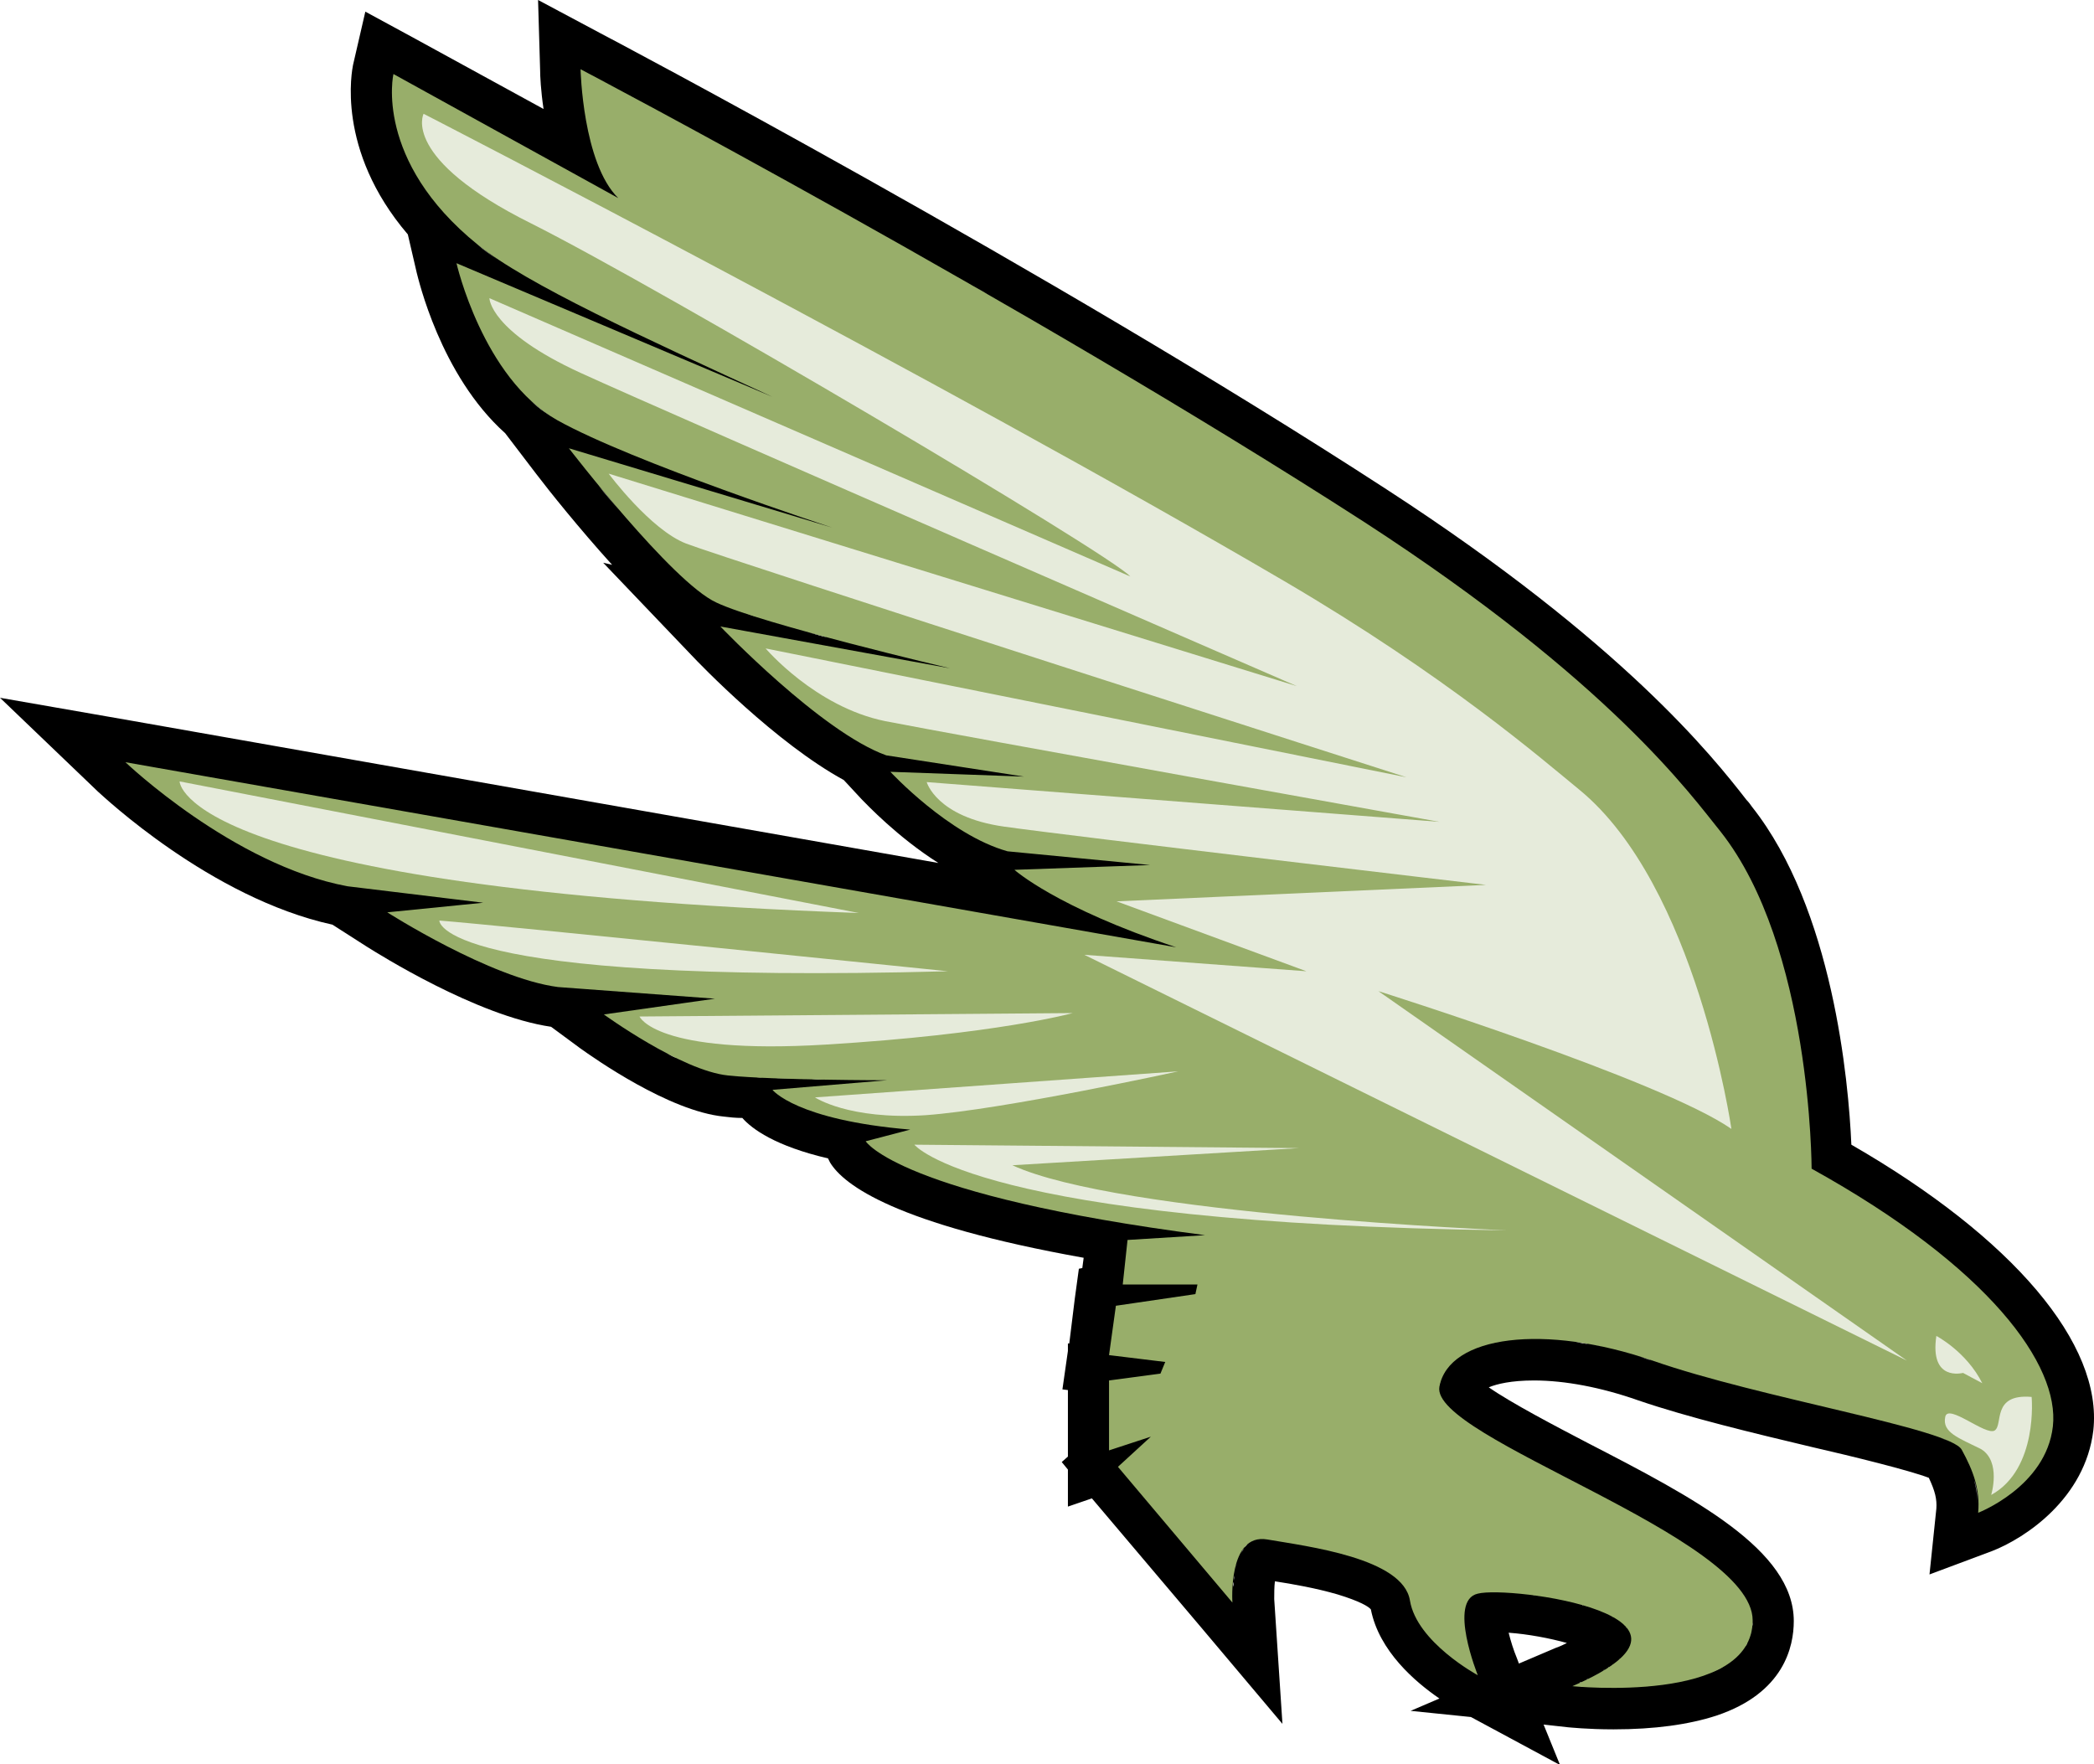
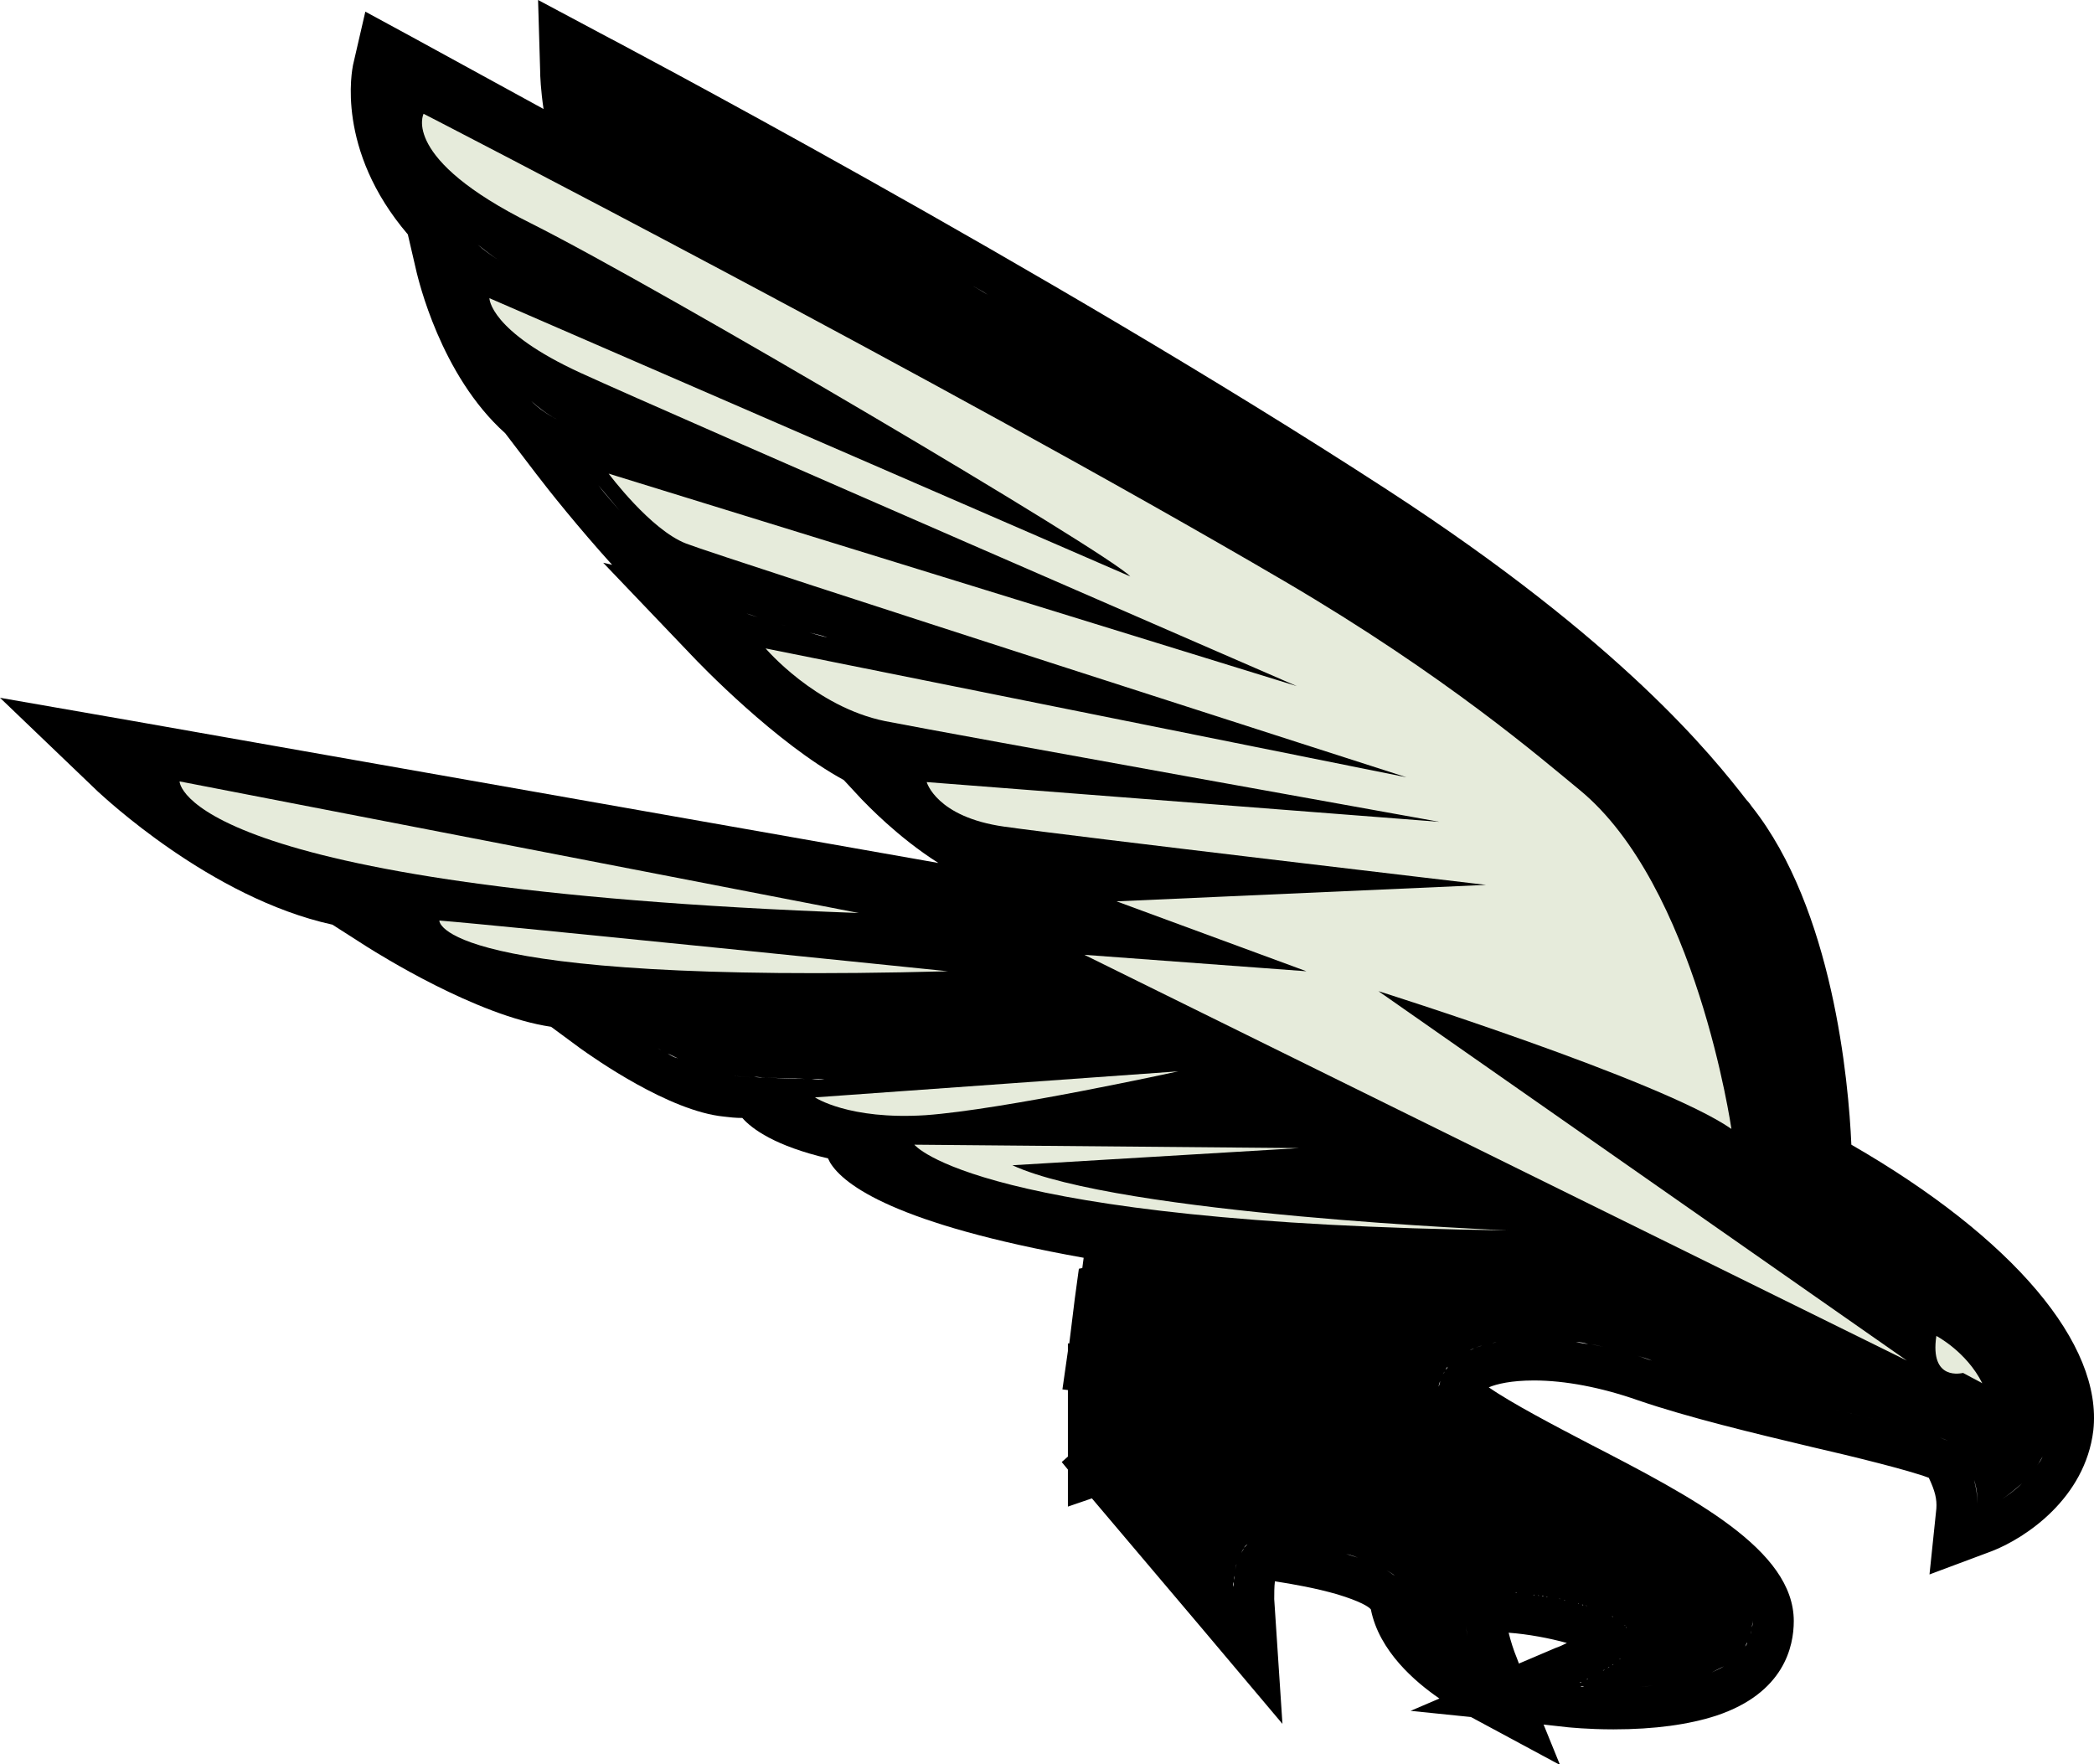
<svg xmlns="http://www.w3.org/2000/svg" version="1.1" id="Layer_3" x="0px" y="0px" viewBox="0 0 305.5 257.4" style="enable-background:new 0 0 305.5 257.4;" xml:space="preserve">
  <style type="text/css">
	.st0{fill:#98AE6A;}
	.st1{fill:#E6EBDB;}
</style>
  <path d="M270.1,167c-0.4-9.3-2.7-34.4-14.5-49.3c-0.2-0.3-0.5-0.7-0.8-1c-4.9-6.3-18-22.9-52.5-45.3C152.6,39.1,88.1,5.1,87.5,4.8  l-9-4.8l0.3,10.2c0,0.9,0.1,3,0.5,5.7L60.3,5.5l-7-3.8l-1.8,7.8c-0.1,0.6-2.6,12.3,8,24.7l1.3,5.6c0.2,0.7,3.4,14.9,12.9,23.4  l4.5,5.9c1.9,2.5,6.3,8,11.1,13.3L88,82.1l12.8,13.4c1.4,1.5,12.4,12.9,22.3,18.3l2.6,2.8c0.7,0.7,5.2,5.5,11.2,9.3L19.5,105.2  L0,101.8l14.3,13.7c0.7,0.6,16.4,15.5,34.2,19.4l5,3.2c1.6,1,16,10.1,26.9,11.7l4.2,3.1c2.1,1.5,13,9.2,21,10  c0.8,0.1,1.7,0.2,2.7,0.2c1.4,1.6,4.8,4.1,12.5,5.9l0.3,0.6c2,3.3,9.6,9,37,13.9l-0.2,1.5l-0.5,0.1l-0.6,4.4L156,196l-0.2,0v1.1  l-0.8,5.6l0.8,0.1v8.7v1l-0.9,0.8l0.9,1.1v5.4l3.5-1.2l16,18.9l11.8,14l-1.2-18.2c0-0.8,0-1.8,0.1-2.6c2.6,0.4,6,1,9.1,1.9  c3.3,1,4.6,1.8,4.9,2.2c1.2,6.1,6.5,10.6,10,13l-4.2,1.8l8.8,0.9l13,7l-2.4-5.9l3.6,0.4c0.1,0,2.8,0.3,6.6,0.3c6,0,11-0.7,15-2  c9.9-3.3,11.3-10.1,11.3-13.8c0-10.4-14.6-18-30.1-26c-4.6-2.4-11.1-5.8-14.4-8.1c1.2-0.5,3.3-1,6.6-1c4.5,0,9.8,1,15.2,2.9  c7.3,2.5,16.9,4.8,25.3,6.8c6.1,1.4,14.2,3.4,17.1,4.5c0.9,1.9,1.2,3.1,1.1,4.5l-1,9.6l9.1-3.4c4.9-1.9,13.6-7.7,14.8-17.6  C306.8,196.1,293.7,180.6,270.1,167z M263.2,204.5c-5.2-1.2-10.5-2.5-15.4-3.9C252.6,202,258,203.3,263.2,204.5z M247,200.4  c-0.9-0.3-1.7-0.5-2.5-0.8C245.3,199.9,246.1,200.1,247,200.4z M240.9,109.6c-0.8-0.9-1.7-1.7-2.6-2.7  C239.2,107.9,240.1,108.8,240.9,109.6z M238.5,197.7c-0.7-0.2-1.3-0.4-2-0.6C237.2,197.3,237.8,197.5,238.5,197.7z M236.2,197  c-0.6-0.2-1.2-0.3-1.8-0.4C235,196.7,235.6,196.9,236.2,197z M223.9,94.2c-1.5-1.2-3-2.4-4.7-3.7C220.9,91.8,222.4,93,223.9,94.2z   M234,196.5c-0.6-0.1-1.3-0.3-1.9-0.4C232.8,196.2,233.4,196.4,234,196.5z M231.7,196.1c-0.6-0.1-1.2-0.2-1.8-0.3  C230.6,195.8,231.1,195.9,231.7,196.1z M229.8,195.7c-0.6-0.1-1.2-0.2-1.8-0.2C228.6,195.6,229.2,195.7,229.8,195.7z M227.6,195.5  c-0.6-0.1-1.2-0.1-1.8-0.1C226.4,195.4,227,195.4,227.6,195.5z M225.6,195.3c-0.5,0-1.1,0-1.6,0  C224.6,195.3,225.1,195.3,225.6,195.3z M223.7,195.3c-0.3,0-0.6,0-1,0C223,195.3,223.4,195.3,223.7,195.3z M222.4,195.3  c-0.4,0-0.8,0-1.2,0.1C221.5,195.4,222,195.4,222.4,195.3z M220.9,195.4c-0.3,0-0.6,0.1-0.9,0.1  C220.2,195.5,220.6,195.5,220.9,195.4z M219.5,195.6c-0.3,0-0.5,0.1-0.8,0.1C219,195.7,219.3,195.6,219.5,195.6z M199,76.3  c2.2,1.5,4.4,2.9,6.4,4.3c2.1,1.4,4,2.8,5.9,4.1c1.9,1.3,3.7,2.7,5.4,3.9c-1.7-1.3-3.5-2.6-5.4-3.9c-1.9-1.3-3.8-2.7-5.9-4.1  C203.4,79.2,201.3,77.7,199,76.3c-2.3-1.5-4.7-3-7.1-4.6C194.3,73.3,196.7,74.8,199,76.3z M237.7,246.2c-0.3,0-0.7,0-1,0  C237,246.2,237.3,246.2,237.7,246.2z M236.8,241.6C236.8,241.6,236.8,241.5,236.8,241.6C236.8,241.5,236.8,241.6,236.8,241.6z   M238.7,246.1c-0.3,0-0.6,0-0.9,0C238.1,246.2,238.4,246.1,238.7,246.1z M237.1,241.2c0,0,0.1-0.1,0.1-0.1  C237.2,241.1,237.1,241.2,237.1,241.2z M237.4,240.8c0,0,0.1-0.1,0.1-0.1C237.4,240.7,237.4,240.8,237.4,240.8z M237.6,240.5  c0,0,0.1-0.1,0.1-0.1C237.6,240.4,237.6,240.4,237.6,240.5z M237.8,240.1c0,0,0-0.1,0.1-0.1C237.8,240,237.8,240.1,237.8,240.1z   M237.9,239.8c0,0,0-0.1,0-0.1C237.9,239.7,237.9,239.7,237.9,239.8z M238,239.4c0,0,0-0.1,0-0.1C238,239.3,238,239.4,238,239.4z   M238,239.1c0,0,0-0.1,0-0.1C238,239,238,239.1,238,239.1z M238,238.8c0,0,0-0.1,0-0.1C237.9,238.7,237.9,238.7,238,238.8z   M237.9,238.4C237.9,238.4,237.9,238.4,237.9,238.4C237.9,238.4,237.9,238.4,237.9,238.4z M237.7,238C237.7,238,237.7,238,237.7,238  C237.7,238,237.7,238,237.7,238z M237.6,237.8C237.5,237.7,237.5,237.7,237.6,237.8C237.5,237.7,237.5,237.7,237.6,237.8z   M237.3,237.5c0,0-0.1-0.1-0.1-0.1C237.3,237.4,237.3,237.4,237.3,237.5z M237.1,237.2c0,0-0.1-0.1-0.1-0.1  C237,237.1,237.1,237.1,237.1,237.2z M236.8,236.9c0,0-0.1-0.1-0.1-0.1C236.7,236.8,236.8,236.9,236.8,236.9z M236.5,236.6  c0,0-0.1-0.1-0.1-0.1C236.4,236.6,236.4,236.6,236.5,236.6z M236.1,236.4c0,0-0.1-0.1-0.1-0.1C236,236.3,236.1,236.4,236.1,236.4z   M235.7,236.1c0,0-0.1-0.1-0.1-0.1C235.7,236.1,235.7,236.1,235.7,236.1z M235.3,235.9c0,0-0.1,0-0.1-0.1  C235.2,235.8,235.3,235.8,235.3,235.9z M234.3,235.3c0,0-0.1,0-0.1-0.1C234.2,235.3,234.2,235.3,234.3,235.3z M233.8,235.1  c-0.1,0-0.1,0-0.2-0.1C233.7,235.1,233.7,235.1,233.8,235.1z M233.3,234.9c-0.1,0-0.1-0.1-0.2-0.1  C233.1,234.9,233.2,234.9,233.3,234.9z M232.7,234.7c-0.1,0-0.1-0.1-0.2-0.1C232.6,234.7,232.7,234.7,232.7,234.7z M232.2,234.5  c-0.1,0-0.1,0-0.2-0.1C232,234.5,232.1,234.5,232.2,234.5z M231.6,234.3c-0.1,0-0.2,0-0.2-0.1C231.5,234.3,231.5,234.3,231.6,234.3z   M231,234.2c-0.1,0-0.1,0-0.2-0.1C230.9,234.1,230.9,234.1,231,234.2z M230.4,234c-0.1,0-0.1,0-0.2-0.1  C230.3,233.9,230.3,234,230.4,234z M229.7,233.8c0,0-0.1,0-0.1,0C229.6,233.8,229.7,233.8,229.7,233.8z M229,233.6  C229,233.6,228.9,233.6,229,233.6C228.9,233.6,229,233.6,229,233.6z M228.4,233.5c-0.1,0-0.2,0-0.2-0.1  C228.2,233.4,228.3,233.5,228.4,233.5z M227.7,233.3c-0.1,0-0.2,0-0.2-0.1C227.6,233.3,227.6,233.3,227.7,233.3z M227.1,233.2  c-0.1,0-0.2,0-0.3,0C226.9,233.2,227,233.2,227.1,233.2z M226.5,233.1c-0.1,0-0.2,0-0.3,0C226.3,233.1,226.4,233.1,226.5,233.1z   M225.8,233c-0.1,0-0.2,0-0.2,0C225.7,232.9,225.7,233,225.8,233z M225.2,232.9c-0.1,0-0.2,0-0.2,0  C225,232.8,225.1,232.8,225.2,232.9z M224.6,232.8c-0.1,0-0.2,0-0.2,0C224.4,232.7,224.5,232.8,224.6,232.8z M223.9,232.7  c-0.1,0-0.1,0-0.2,0C223.8,232.6,223.9,232.7,223.9,232.7z M223.2,232.6c0,0-0.1,0-0.1,0C223.1,232.6,223.2,232.6,223.2,232.6z   M222.5,232.5c-0.1,0-0.1,0-0.2,0C222.4,232.5,222.5,232.5,222.5,232.5z M221.9,232.4c-0.1,0-0.1,0-0.2,0  C221.8,232.4,221.9,232.4,221.9,232.4z M221.3,232.4c-0.1,0-0.1,0-0.2,0C221.2,232.3,221.3,232.4,221.3,232.4z M220.8,232.3  c-0.1,0-0.2,0-0.2,0C220.6,232.3,220.7,232.3,220.8,232.3z M220.3,232.3c-0.1,0-0.2,0-0.2,0C220.1,232.3,220.2,232.3,220.3,232.3z   M219.7,232.2c-0.1,0-0.1,0-0.2,0C219.6,232.2,219.7,232.2,219.7,232.2z M219.2,232.2c-0.1,0-0.1,0-0.2,0  C219.1,232.2,219.2,232.2,219.2,232.2z M218.7,232.2c-0.1,0-0.1,0-0.2,0C218.6,232.2,218.7,232.2,218.7,232.2z M218.3,232.2  c-0.1,0-0.1,0-0.2,0C218.1,232.2,218.2,232.2,218.3,232.2z M217.7,232.2C217.7,232.2,217.7,232.2,217.7,232.2  C217.7,232.2,217.7,232.2,217.7,232.2z M214.1,238.7c-0.1-0.5-0.2-1.1-0.2-1.6C213.9,237.6,214,238.1,214.1,238.7z M213.8,236  c0-0.5,0-1,0.1-1.4C213.8,235,213.8,235.5,213.8,236z M214.2,239.2c0.1,0.4,0.2,0.7,0.2,1C214.4,239.9,214.3,239.5,214.2,239.2z   M214.5,233.1c-0.2,0.2-0.3,0.4-0.4,0.7C214.2,233.5,214.3,233.3,214.5,233.1c0.2-0.2,0.3-0.4,0.5-0.5  C214.8,232.7,214.6,232.9,214.5,233.1z M211.4,199.2c0.2-0.2,0.4-0.4,0.6-0.6C211.8,198.8,211.6,199,211.4,199.2z M209.9,202.3  c0-0.3,0.1-0.5,0.2-0.8C210.1,201.7,210,202,209.9,202.3z M210.2,201.3c0.1-0.2,0.1-0.3,0.2-0.5  C210.3,200.9,210.3,201.1,210.2,201.3z M210.5,200.5c0.1-0.2,0.2-0.3,0.3-0.4C210.7,200.2,210.6,200.4,210.5,200.5z M210.9,199.8  c0.1-0.2,0.2-0.3,0.3-0.4C211.2,199.5,211.1,199.7,210.9,199.8z M189.5,70.2c-2.4-1.5-4.8-3-7.3-4.6c-1.3-0.8-2.6-1.6-4-2.4  c1.3,0.8,2.6,1.6,4,2.4C184.6,67.2,187.1,68.7,189.5,70.2z M105.1,91.3L105.1,91.3l33.5,6.1l0,0L105.1,91.3z M88.1,25.9  C87.6,25,87.2,24,86.8,23C87.2,24,87.6,25,88.1,25.9z M85.1,15.3C85.1,14.9,85,14.4,85,14C85,14.4,85.1,14.9,85.1,15.3z M88.8,27.2  c0.4,0.6,0.8,1.2,1.3,1.6l0,0C89.6,28.4,89.2,27.8,88.8,27.2z M79,41.6c-0.8-0.4-1.5-0.9-2.3-1.3C77.4,40.8,78.2,41.2,79,41.6z   M75.7,39.7c-0.7-0.4-1.4-0.8-2-1.2C74.3,38.9,75,39.3,75.7,39.7z M102.2,70.2c-1.1-0.4-2.2-0.8-3.4-1.3  C99.9,69.4,101.1,69.8,102.2,70.2z M120.7,93c-0.9-0.2-1.8-0.5-2.6-0.7C119,92.5,119.9,92.7,120.7,93z M116.4,91.8  c-0.8-0.2-1.7-0.5-2.5-0.7C114.7,91.3,115.5,91.6,116.4,91.8z M141.9,41.7c0.7,0.4,1.5,0.8,2.2,1.3  C143.3,42.5,142.6,42.1,141.9,41.7z M174.8,187.2h-10.9v0L174.8,187.2L174.8,187.2z M179.9,232.3c0,0.2,0,0.4,0,0.5  C179.9,232.6,179.9,232.5,179.9,232.3z M184.2,224.4c-0.3,0-0.5,0-0.8,0.1C183.7,224.4,183.9,224.4,184.2,224.4z M183.3,224.5  c-0.2,0.1-0.4,0.1-0.7,0.3C182.9,224.6,183.1,224.6,183.3,224.5z M182.6,224.8c-0.2,0.1-0.4,0.3-0.6,0.4  C182.2,225.1,182.4,224.9,182.6,224.8z M182,225.3c-0.2,0.2-0.3,0.3-0.5,0.5C181.6,225.6,181.8,225.4,182,225.3z M181.5,225.9  c-0.1,0.2-0.3,0.4-0.4,0.7C181.2,226.3,181.3,226.1,181.5,225.9z M181,226.5c-0.1,0.2-0.2,0.5-0.3,0.8  C180.8,227,180.9,226.8,181,226.5z M180.7,227.3c-0.1,0.3-0.2,0.5-0.3,0.8C180.5,227.8,180.6,227.6,180.7,227.3z M180.4,228.2  c-0.1,0.3-0.1,0.5-0.2,0.8C180.3,228.7,180.3,228.4,180.4,228.2z M180.2,229.1c-0.1,0.3-0.1,0.5-0.1,0.8  C180.1,229.6,180.2,229.3,180.2,229.1z M180.1,229.9c0,0.3-0.1,0.5-0.1,0.7C180,230.4,180,230.2,180.1,229.9z M180,230.8  c0,0.2,0,0.5-0.1,0.7C179.9,231.2,179.9,231,180,230.8z M179.9,231.6c0,0.2,0,0.4,0,0.6C179.9,232,179.9,231.8,179.9,231.6z   M171.4,59.1c-1.3-0.8-2.6-1.6-4-2.4C168.7,57.5,170.1,58.3,171.4,59.1z M135.3,37.9c-1.2-0.7-2.4-1.3-3.5-2  C132.9,36.6,134.1,37.2,135.3,37.9z M58.7,21.4c0.2,0.7,0.5,1.3,0.9,2C59.2,22.7,58.9,22,58.7,21.4z M62.9,28.8  c1.7,2.2,3.9,4.6,6.8,6.9c0.9,0.7,1.9,1.5,3.1,2.3c-1.2-0.8-2.2-1.5-3.1-2.3C66.8,33.4,64.6,31,62.9,28.8z M77.5,58.5  c-1.1-1-2.2-2.2-3.1-3.4C75.3,56.3,76.3,57.5,77.5,58.5c1.1,1,2.4,2,3.8,2.7c1.7,1,3.9,2,6.3,3.1c1.9,0.9,4.1,1.7,6.2,2.6  c-2.2-0.9-4.3-1.8-6.2-2.6c-2.4-1.1-4.6-2.1-6.3-3.1C79.9,60.5,78.6,59.6,77.5,58.5z M85.4,68.5c0.4,0.5,0.8,1,1.2,1.5  C86.2,69.4,85.8,68.9,85.4,68.5z M90.4,74.5c-1.1-1.3-2.2-2.5-3.1-3.7C88.3,72,89.3,73.2,90.4,74.5c1.1,1.3,2.3,2.6,3.5,3.9  C92.7,77.1,91.5,75.8,90.4,74.5z M96.6,81.3c-0.6-0.6-1.2-1.2-1.8-1.9C95.4,80.1,96,80.7,96.6,81.3c3,3.1,5.8,5.6,7.9,6.6  c0.6,0.3,1.4,0.6,2.3,0.9c0.6,0.2,1.3,0.5,2.1,0.7c0.7,0.2,1.5,0.5,2.4,0.8c-0.8-0.3-1.6-0.5-2.4-0.8c-0.7-0.2-1.4-0.5-2.1-0.7  c-0.9-0.3-1.7-0.7-2.3-0.9C102.4,86.9,99.6,84.4,96.6,81.3z M171.7,138.1L171.7,138.1l-153.3-27L171.7,138.1z M81.6,143.9l22.9,1.7  l0,0L81.6,143.9z M90.4,149.6c0.3,0.2,0.7,0.4,1,0.7C91.1,150,90.7,149.8,90.4,149.6z M97.4,153.7c-0.5-0.3-1-0.5-1.5-0.8  C96.5,153.2,96.9,153.5,97.4,153.7s1,0.5,1.5,0.7C98.4,154.3,97.9,154,97.4,153.7z M106.2,156.9c-1.9-0.2-4.2-1-6.5-2  C102,155.9,104.3,156.7,106.2,156.9c1.1,0.1,2.3,0.2,3.8,0.3C108.5,157.1,107.2,157,106.2,156.9z M110,157.1c0.6,0,1.1,0.1,1.7,0.1  c1.8,0.1,3.8,0.1,5.7,0.2c-1.9,0-3.9-0.1-5.7-0.2C111.2,157.2,110.6,157.2,110,157.1z M120.3,157.5c-0.6,0-1.2,0-1.9,0  C119.1,157.4,119.7,157.4,120.3,157.5z M168,209.4L168,209.4l-6.1,2L168,209.4z M179.9,233.6C179.9,233.6,179.9,233.7,179.9,233.6  C179.9,233.7,179.9,233.6,179.9,233.6z M179.9,232.8c0,0.2,0,0.3,0,0.4C179.9,233.1,179.9,233,179.9,232.8z M179.9,233.3  c0,0.1,0,0.2,0,0.3C179.9,233.5,179.9,233.4,179.9,233.3z M184.3,224.4c0.2,0,0.5,0,0.7,0.1C184.8,224.4,184.6,224.4,184.3,224.4z   M189,225.1c1,0.2,2.1,0.4,3.2,0.6C191.1,225.5,190,225.3,189,225.1z M196.4,226.7c0.8,0.2,1.6,0.5,2.4,0.8  C198.1,227.2,197.2,227,196.4,226.7z M203.5,229.9c-0.4-0.3-0.7-0.5-1.2-0.8C202.8,229.4,203.2,229.6,203.5,229.9  c0.4,0.3,0.7,0.6,1,0.9C204.2,230.4,203.9,230.2,203.5,229.9z M216.1,232.2c-0.1,0-0.2,0-0.3,0.1C215.8,232.3,216,232.3,216.1,232.2  z M217.7,232.2c-0.2,0-0.4,0-0.5,0C217.3,232.2,217.5,232.2,217.7,232.2z M217,232.2c-0.3,0-0.6,0-0.9,0.1  C216.4,232.2,216.7,232.2,217,232.2z M227,240.4l-5.4,2.3l-0.3-0.8c-0.5-1.2-0.9-2.5-1.2-3.7c2.8,0.2,6,0.8,8.5,1.5  C228.2,239.9,227.6,240.2,227,240.4z M236.4,242c0,0-0.1,0.1-0.1,0.1C236.3,242,236.3,242,236.4,242z M235.9,242.4  c-0.1,0-0.1,0.1-0.2,0.1C235.8,242.5,235.8,242.4,235.9,242.4z M235.4,242.8c-0.1,0.1-0.2,0.1-0.2,0.2  C235.2,242.9,235.3,242.8,235.4,242.8z M234.8,243.2c-0.1,0.1-0.2,0.1-0.3,0.2C234.6,243.3,234.7,243.2,234.8,243.2z M234.1,243.6  c-0.1,0.1-0.2,0.1-0.3,0.2C233.9,243.7,234,243.6,234.1,243.6z M233.4,244c-0.1,0.1-0.2,0.1-0.3,0.2  C233.2,244.1,233.3,244.1,233.4,244z M232.6,244.4c-0.1,0.1-0.2,0.1-0.3,0.2C232.4,244.5,232.5,244.5,232.6,244.4z M231.7,244.9  c-0.1,0.1-0.2,0.1-0.3,0.2C231.5,245,231.6,244.9,231.7,244.9z M230.8,245.4c-0.1,0-0.2,0.1-0.3,0.1  C230.5,245.4,230.6,245.4,230.8,245.4z M234.5,246.2c0.3,0,0.6,0,0.9,0c0,0-0.1,0-0.1,0C235.1,246.2,234.8,246.2,234.5,246.2z   M229.4,246C229.4,246,229.4,246,229.4,246C229.4,246,229.4,246,229.4,246z M229.5,246c0,0,0.1,0,0.2,0  C229.6,246,229.5,246,229.5,246z M229.7,246c0.1,0,0.2,0,0.3,0C229.9,246,229.8,246,229.7,246z M230.1,246c0.1,0,0.3,0,0.4,0  C230.3,246,230.2,246,230.1,246z M230.6,246c0.2,0,0.3,0,0.5,0C230.9,246.1,230.7,246.1,230.6,246z M231.2,246.1c0.2,0,0.4,0,0.6,0  C231.5,246.1,231.4,246.1,231.2,246.1z M231.9,246.1c0.2,0,0.4,0,0.7,0C232.3,246.1,232.1,246.1,231.9,246.1z M232.7,246.2  c0.5,0,1.1,0,1.7,0C233.8,246.2,233.2,246.2,232.7,246.2z M236.4,246.2c-0.3,0-0.5,0-0.8,0C235.9,246.2,236.2,246.2,236.4,246.2z   M249.7,244c0.6-0.3,1.2-0.6,1.8-0.9C250.9,243.5,250.3,243.7,249.7,244z M239,246.1c0.7,0,1.4-0.1,2.2-0.2  C240.5,246,239.7,246.1,239,246.1z M241.5,245.9c0.3,0,0.6-0.1,1-0.1C242.1,245.8,241.8,245.9,241.5,245.9z M242.6,245.8  c0.4,0,0.7-0.1,1.1-0.2C243.3,245.7,242.9,245.7,242.6,245.8z M243.9,245.6c0.3-0.1,0.6-0.1,0.9-0.2  C244.5,245.5,244.2,245.5,243.9,245.6z M245.1,245.4c0.4-0.1,0.7-0.1,1.1-0.2C245.8,245.2,245.4,245.3,245.1,245.4z M246.3,245.1  c0.3-0.1,0.6-0.1,0.9-0.2C246.9,244.9,246.6,245,246.3,245.1z M247.5,244.8c0.3-0.1,0.7-0.2,1-0.3  C248.1,244.6,247.8,244.7,247.5,244.8z M248.6,244.4c0.3-0.1,0.6-0.2,0.9-0.3C249.2,244.2,248.9,244.3,248.6,244.4z M251.7,243  c0.2-0.1,0.5-0.3,0.7-0.5C252.2,242.7,251.9,242.9,251.7,243z M252.5,242.5c0.2-0.2,0.5-0.4,0.7-0.6  C253,242.1,252.7,242.3,252.5,242.5z M253.4,241.7c0.2-0.2,0.4-0.3,0.5-0.5C253.7,241.4,253.5,241.6,253.4,241.7z M255.6,237.4  c0-0.3,0.1-0.6,0.1-1C255.7,236.7,255.7,237.1,255.6,237.4z M254,241.1c0.2-0.2,0.4-0.5,0.5-0.7C254.4,240.6,254.2,240.9,254,241.1z   M254.6,240.2c0.1-0.2,0.2-0.4,0.3-0.6C254.9,239.8,254.8,240,254.6,240.2z M255.1,239.4c0.1-0.3,0.2-0.5,0.3-0.8  C255.3,238.8,255.2,239.1,255.1,239.4z M255.4,238.4c0.1-0.3,0.1-0.5,0.2-0.8C255.5,237.9,255.5,238.2,255.4,238.4z M216.5,196.3  c0.3-0.1,0.5-0.2,0.8-0.2C217,196.1,216.7,196.2,216.5,196.3z M212.1,198.6c0.2-0.2,0.4-0.3,0.6-0.5  C212.4,198.3,212.2,198.4,212.1,198.6z M212.9,198c0.2-0.1,0.3-0.2,0.5-0.3C213.2,197.7,213,197.8,212.9,198z M213.6,197.5  c0.2-0.1,0.4-0.2,0.5-0.3C214,197.3,213.8,197.4,213.6,197.5z M214.4,197c0.2-0.1,0.4-0.2,0.7-0.3  C214.9,196.8,214.7,196.9,214.4,197z M215.3,196.6c0.3-0.1,0.6-0.2,0.9-0.3C216,196.4,215.6,196.5,215.3,196.6z M218.4,195.8  c-0.2,0-0.5,0.1-0.7,0.2C217.9,195.9,218.1,195.8,218.4,195.8z M238.9,197.8c0.7,0.2,1.4,0.4,2.1,0.7  C240.3,198.3,239.6,198,238.9,197.8z M263.9,204.7c4.5,1.1,8.8,2.1,12.4,3C272.7,206.8,268.4,205.8,263.9,204.7z M280.2,208.8  c-1-0.3-2-0.6-3.1-0.9C278.2,208.2,279.2,208.5,280.2,208.8z M283,209.7c0.5,0.2,0.9,0.4,1.3,0.5C283.9,210.1,283.4,209.9,283,209.7  z M284.9,210.6c0.4,0.2,0.7,0.4,0.9,0.6C285.6,211,285.3,210.8,284.9,210.6z M288.5,219.4c0-1.2-0.2-2.4-0.5-3.5  C288.4,217.1,288.5,218.2,288.5,219.4z M292.1,218.7c-1.1,0.7-2.1,1.2-2.7,1.5c-0.6,0.3-0.9,0.4-0.9,0.4v0c0,0,0.3-0.1,0.9-0.4  C290,220,291,219.5,292.1,218.7c0.9-0.6,1.9-1.4,2.9-2.3C294,217.4,293,218.1,292.1,218.7z M295.5,216c0.3-0.3,0.6-0.7,0.9-1  C296.1,215.3,295.8,215.6,295.5,216z M297.2,213.8c0.3-0.4,0.5-0.8,0.8-1.3C297.8,213,297.5,213.4,297.2,213.8z" />
-   <path class="st0" d="M229.4,246c0,0,26.3,2.7,26.3-9.6c0-12.3-47.1-26.6-45.7-34.1c1.4-7.5,15.4-9.2,31.1-3.8  c15.7,5.5,43.4,9.9,45.1,13c1.7,3.1,2.7,5.8,2.4,9.2c0,0,9.9-3.8,10.9-12.6c1-8.9-9.2-23.2-35.2-37.6c0,0,0-32.4-13.3-49.2  c-4.3-5.3-16-21.8-51.9-45.1C149,43.9,84.7,10.1,84.7,10.1s0.3,13.7,5.5,18.8L57.4,10.8c0,0-2.9,12.6,12.3,24.9  c7.2,5.8,24.1,13.5,43,22.2L66.6,38.4c0,0,3.8,16.7,14.7,22.9C92.2,67.4,121.5,77,121.5,77L83,65.4c0,0,15,19.5,21.5,22.5  c6.5,3.1,34.1,9.6,34.1,9.6l-33.5-6.1c0,0,14.7,15.4,24.2,18.8l20.1,3.1l-19.5-0.7c0,0,8.5,9.2,17.1,11.6l20.8,2l-19.8,0.7  c0,0,6.1,5.5,23.6,11.3l-153.3-27c0,0,15.7,15,32.4,18.1l19.8,2.4l-14,1.4c0,0,15,9.6,24.9,10.9l22.9,1.7L88.1,148  c0,0,11.3,8.2,18.1,8.9c6.8,0.7,23.2,0.7,23.2,0.7l-16.7,1.4c0,0,3.4,4.4,20.1,5.8l-6.5,1.7c0,0,4.8,7.9,49.5,13.7l-11.3,0.7  l-0.7,6.5h10.9l-0.3,1.4l-11.6,1.7l-1,7.2l8.2,1l-0.7,1.7l-7.5,1v10.2l6.1-2l-4.8,4.4l16.7,19.8c0,0-0.7-10.2,5.1-9.2  c5.8,1,19.8,2.7,20.8,8.9c1,6.1,9.9,10.9,9.9,10.9s-4.4-10.9,0-11.9C220.2,231.3,253.3,235.7,229.4,246z" />
  <path class="st1" d="M278.2,198.5l-77.1-53.9c0,0,41.3,13,51.5,20.1c0,0-5.1-35.5-22.2-49.5c-5.5-4.5-19.3-16.5-43-30.4  C137.2,55.4,61.8,16.6,61.8,16.6c0,0-3.4,6.5,15.7,16c19.1,9.6,84.3,48.1,87.4,51.5L71.4,43.5c0,0,0,4.8,13.3,10.9  c13.3,6.1,104.5,45.7,104.5,45.7L88.8,69.1c0,0,6.1,8.2,11.3,10.2c5.1,2,105.1,34.1,105.1,34.1l-93.5-18.8c0,0,7.2,8.5,17.4,10.6  c10.2,2,80.9,14.7,80.9,14.7l-74.8-5.8c0,0,1.4,5.1,11.3,6.5c9.9,1.4,70.3,8.5,70.3,8.5l-53.9,2.4l27.7,10.2l-32.4-2.4L278.2,198.5z  " />
  <path class="st1" d="M282.5,194.9c0,0,4.4,2.3,6.7,6.9l-2.8-1.5C286.3,200.3,281.5,201.6,282.5,194.9z" />
-   <path class="st1" d="M283.8,206.7c0.4-2,5.9,2.8,7.2,2c1.3-0.8-0.5-5.4,5.4-4.9c0,0,1,10.5-5.9,14.3c0,0,1.5-4.9-1.5-6.7  C285.8,209.8,283.3,209,283.8,206.7z" />
  <path class="st1" d="M125.3,133.2L26.2,114C26.2,114,26.2,129.6,125.3,133.2z" />
  <path class="st1" d="M138.3,141.7c0,0-65.3-6.7-74.2-7.4C64.1,134.2,63.1,143.7,138.3,141.7z" />
-   <path class="st1" d="M156.5,147.8l-63.2,0.5c0,0,2.3,5.6,27.1,4.1C145.3,150.9,156.5,147.8,156.5,147.8z" />
  <path class="st1" d="M171.9,156.3l-53,3.8c0,0,4.9,3.3,16.1,2.6C146.3,161.9,171.9,156.3,171.9,156.3z" />
  <path class="st1" d="M189.5,167.5l-56.1-0.5c0,0,9,11.5,86.5,12.5c0,0-56.6-2.3-72.2-9.5L189.5,167.5z" />
</svg>